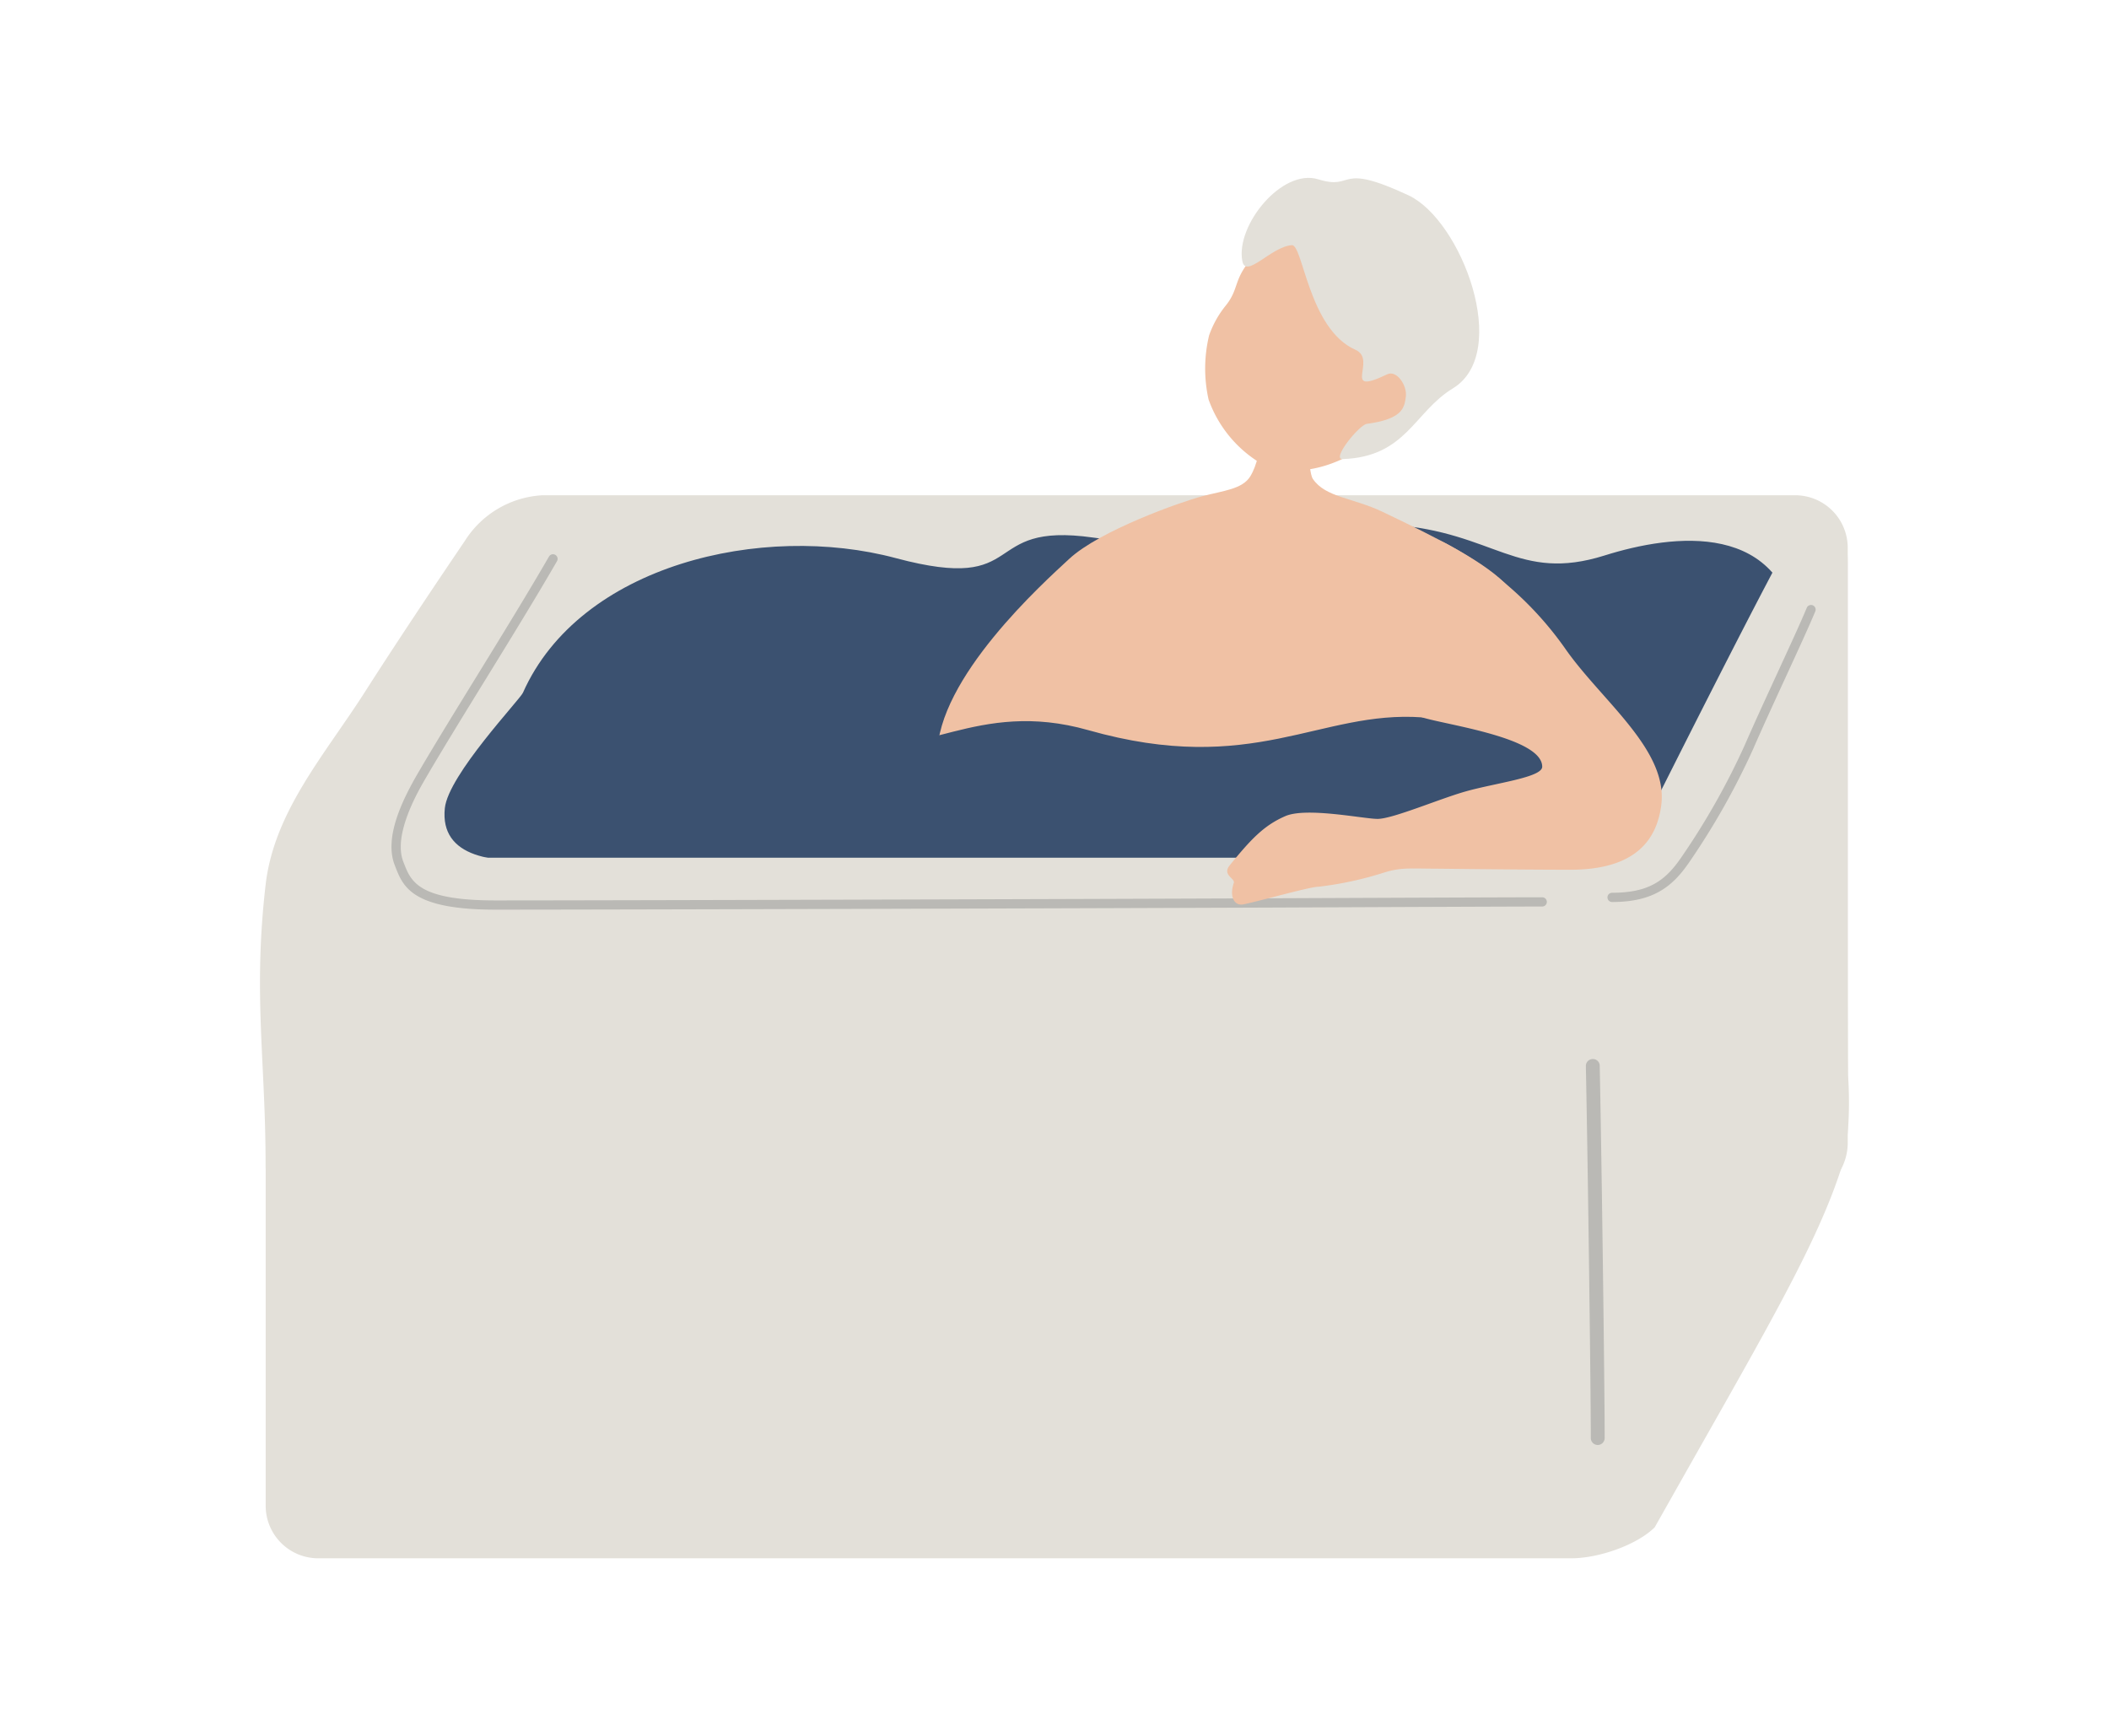
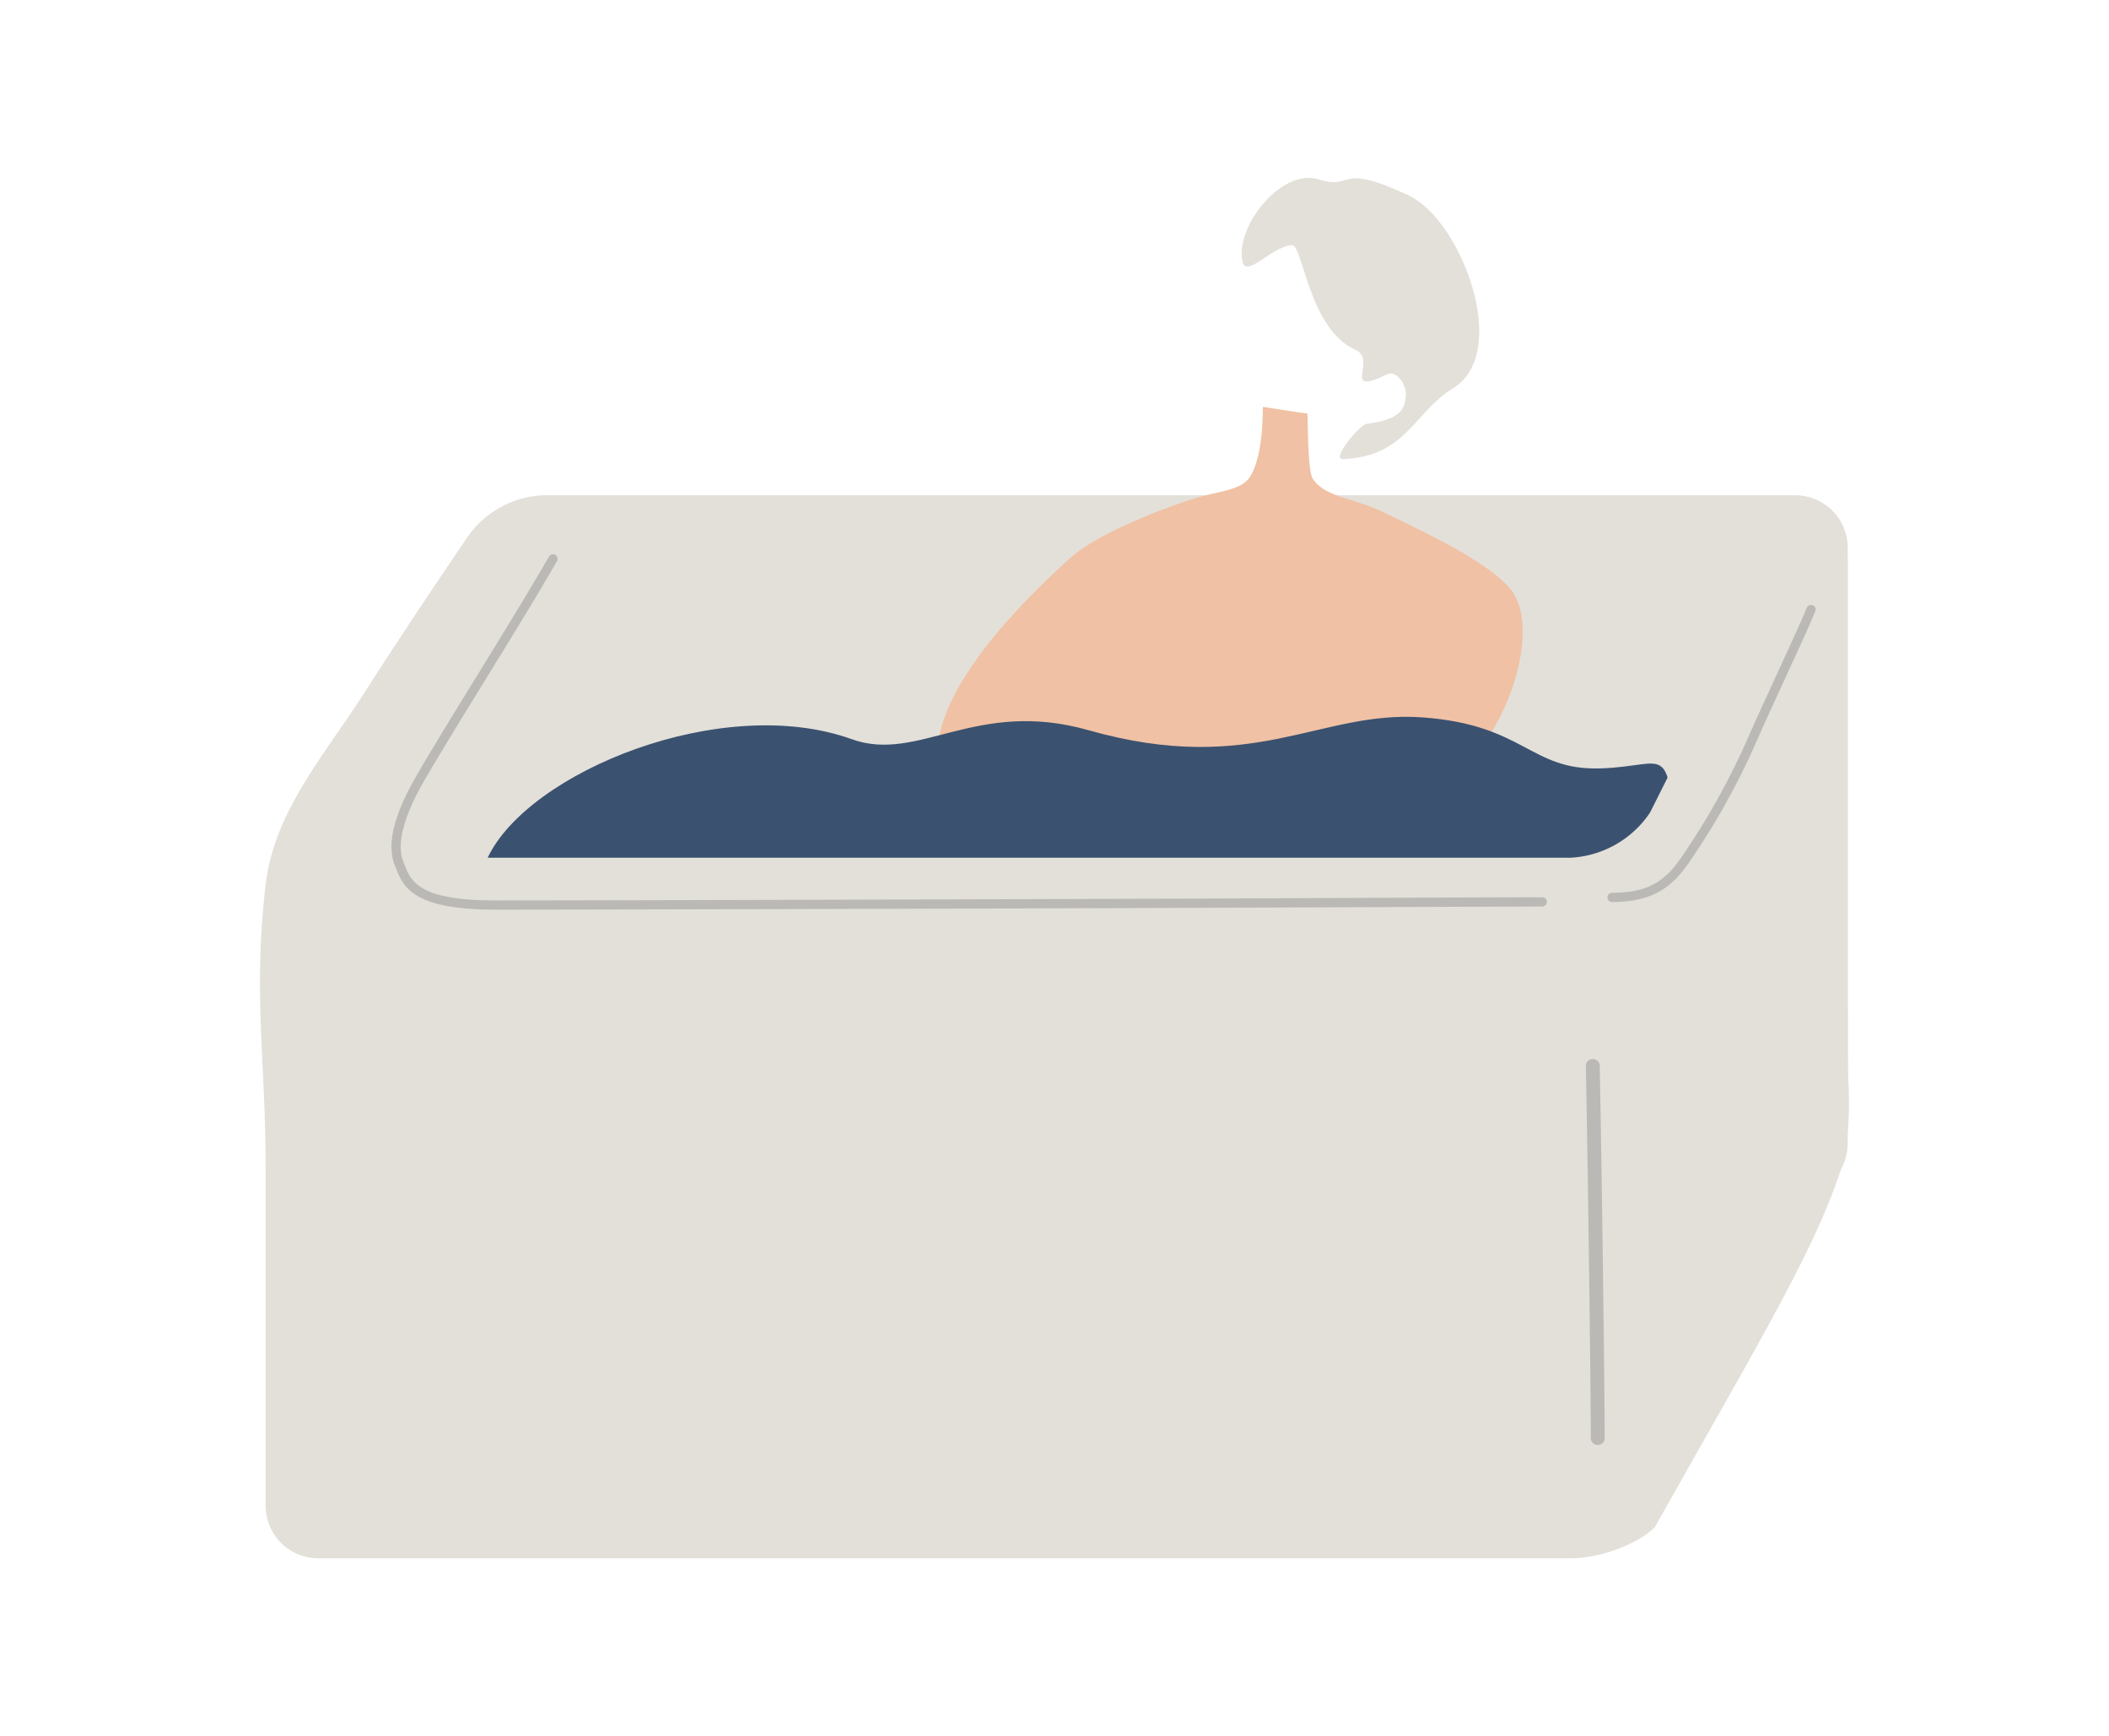
<svg xmlns="http://www.w3.org/2000/svg" width="215" height="177">
  <g data-name="グループ 411054">
    <g data-name="長方形 140476" fill="none">
      <path data-name="長方形 141252" d="M0 0h215v177H0z" />
      <path data-name="長方形 141253" d="M.5.5h214v176H.5z" />
    </g>
    <g data-name="グループ 411053">
      <path data-name="パス 143241" d="M188.365 116.576a5.655 5.655 0 01-5.337 5.581l-145.9 5.668c-2.935.131-10.046-5.923-10.046-8.861 0-10.79-1.3-17.616 0-28.791.869-7.467 6.08-13.3 10.123-19.635 4.41-6.915 10.167-15.367 10.167-15.367a10 10 0 017.928-4.679h127.722a5.358 5.358 0 015.343 5.342z" fill="#e3e0d9" />
-       <path data-name="パス 143242" d="M53.31 70.627C59.123 57.552 77.735 53.263 91.317 56.9c13.776 3.687 8.363-3.766 20.137-2.093 11.894 1.69 19.977-2.062 30.465-1.308s12.819 5.913 21.659 3.133c6.906-2.172 18.447-3.763 19.758 8.579s-10.62 10.772-17.628 18.289-75-.611-109.473 3.947c-5.9.78-11.417-.028-10.887-5.054.358-3.393 7.646-11.054 7.962-11.766z" fill="#3b5170" />
-       <path data-name="パス 143243" d="M146.991 78.588c4.542.689 11.146-13.88 6.854-18.687-2.271-2.542-7.234-5.011-12.91-7.723-3-1.433-5.837-1.464-7.1-3.36-.556-.833-.482-6.049-.561-6.669-.37 0-4.239-.636-4.531-.666-.044.412.112 4.777-1.278 7.072-.8 1.322-2.766 1.47-4.932 2.045-2.2.584-10.41 3.483-13.533 6.378C106.372 59.412 95.544 69.137 95.544 77c0 3.6.879 12.519.879 16.184 0 5.421 8.911 6.889 13.55 6.789 7.409-.159 19.7.108 21.289 0 8.633-.585 13.8 2.424 14.123-1.657.637-7.953-.391-20.031 1.606-19.728z" fill="#f0c1a4" />
+       <path data-name="パス 143243" d="M146.991 78.588c4.542.689 11.146-13.88 6.854-18.687-2.271-2.542-7.234-5.011-12.91-7.723-3-1.433-5.837-1.464-7.1-3.36-.556-.833-.482-6.049-.561-6.669-.37 0-4.239-.636-4.531-.666-.044.412.112 4.777-1.278 7.072-.8 1.322-2.766 1.47-4.932 2.045-2.2.584-10.41 3.483-13.533 6.378C106.372 59.412 95.544 69.137 95.544 77c0 3.6.879 12.519.879 16.184 0 5.421 8.911 6.889 13.55 6.789 7.409-.159 19.7.108 21.289 0 8.633-.585 13.8 2.424 14.123-1.657.637-7.953-.391-20.031 1.606-19.728" fill="#f0c1a4" />
      <g data-name="グループ 411049">
-         <path data-name="パス 143244" d="M137.839 46.282c-3.838 2.171-7.55 2.082-9.79.649a12.466 12.466 0 01-4.843-6.206 14.487 14.487 0 01.055-6.532 10.083 10.083 0 011.7-3.043c1.747-2.174.27-3.065 4.777-6.827 1.369-1.143 3.746-3.982 10.018-.484 5.515 3.076 12.644 17.2-1.917 22.443z" fill="#f0c1a4" />
        <path data-name="パス 143245" d="M131.658 25c-2.1.171-4.669 3.487-5.015 1.593-.665-3.646 4.059-9.455 7.743-8.312 3.788 1.175 1.794-1.828 9.2 1.631 5.4 2.522 10.5 16.05 4.526 19.684-3.954 2.4-4.766 6.984-11.231 7.209-1.208.042 1.723-3.521 2.457-3.59 3.649-.5 3.831-1.627 3.979-2.778s-.938-2.74-1.9-2.275c-4.806 2.309-.941-1.479-3.239-2.5-4.828-2.139-5.358-10.948-6.52-10.662z" fill="#e3e0d9" />
      </g>
      <path data-name="パス 143246" d="M49.717 87.443C53.853 78.7 73.609 70.6 86.836 75.364c6.807 2.453 12.656-4.176 24.1-.926 16.865 4.791 23.569-2.054 34.057-1.3s10.963 5.442 18.2 5.2 6.607-3.236 7.918 9.106-29.55 21.19-64.141 17.7-65.47-.332-57.253-17.701z" fill="#3b5170" />
      <path data-name="パス 143247" d="M168.685 155.715c-1.754 1.736-5.593 3.156-8.532 3.156H32.427a5.359 5.359 0 01-5.343-5.343V92.786a5.359 5.359 0 015.343-5.343h127.726a10.393 10.393 0 008.058-4.6s13.085-26.159 15.15-29.273c1.736-2.618 5-2.269 5 3.776v34.9c0 9.9.016 14.455.035 17.394 0 0 .481 5.867-.725 9.58-2.43 7.483-7.414 16.036-15.818 30.89z" fill="#e3e0d9" />
      <path data-name="パス 143248" d="M50.5 92.741c-8.5 0-9.407-2.335-10.205-4.395l-.056-.146c-1.115-2.859.838-6.758 2.405-9.441 1.629-2.793 3.722-6.191 5.937-9.789 2.573-4.181 5.235-8.505 7.385-12.228a.471.471 0 11.816.471c-2.156 3.735-4.822 8.064-7.4 12.251-2.212 3.593-4.3 6.987-5.926 9.77-.846 1.449-3.418 5.858-2.34 8.624l.057.148c.727 1.865 1.47 3.794 9.327 3.794 11.155 0 57.562-.128 79.525-.221 13.67-.058 24.67-.1 27.195-.1a.471.471 0 110 .942c-2.525 0-13.524.047-27.192.105-21.965.088-68.372.215-79.528.215z" fill="#171f24" opacity=".2" style="mix-blend-mode:multiply;isolation:isolate" />
      <path data-name="パス 143249" d="M164.342 91.961a.471.471 0 010-.942c3.912 0 5.553-1.348 7.213-3.837A73.507 73.507 0 00177.851 76c.943-2.166 2.159-4.81 3.336-7.367 1.232-2.679 2.4-5.208 3-6.664a.471.471 0 11.871.36c-.61 1.473-1.778 4.011-3.014 6.7-1.175 2.552-2.389 5.192-3.327 7.349a74.582 74.582 0 01-6.377 11.333c-1.754 2.622-3.702 4.25-7.998 4.25z" fill="#171f24" opacity=".2" style="mix-blend-mode:multiply;isolation:isolate" />
      <path data-name="パス 143250" d="M162.88 147.317a.707.707 0 01-.707-.706c0-4.985-.295-27.8-.505-37.919a.707.707 0 01.692-.721.691.691 0 01.722.692c.209 10.124.505 32.959.505 37.948a.707.707 0 01-.707.706z" fill="#171f24" opacity=".2" style="mix-blend-mode:multiply;isolation:isolate" />
      <g data-name="グループ 411052">
        <g data-name="グループ 411051">
          <g data-name="グループ 411050">
-             <path data-name="パス 143251" d="M147.258 55.327c-5.125-2.39-6.252 2.6-6.181 6.818.05 2.937.291 9.83 3.912 10.993 2.375.762 12.23 2.06 12.23 5.03 0 1.105-4.78 1.655-7.859 2.535-2.667.762-7.348 2.767-8.9 2.785-1.365.016-7.249-1.227-9.426-.284s-3.5 2.346-5.666 5.01c-.82 1.01.573 1.327.409 1.809-.464 1.368.03 2.376 1.006 2.174 1.777-.366 6.823-1.81 7.653-1.795a35.586 35.586 0 006.709-1.458c1.661-.513 2.545-.392 5.2-.38 1.246.006 7.758.1 13.692.109 6.713.009 8.854-3.055 9.318-6.576.746-5.665-6.137-10.69-9.824-16.017a34.764 34.764 0 00-12.273-10.753z" fill="#f0c1a4" />
-           </g>
+             </g>
        </g>
      </g>
    </g>
  </g>
</svg>